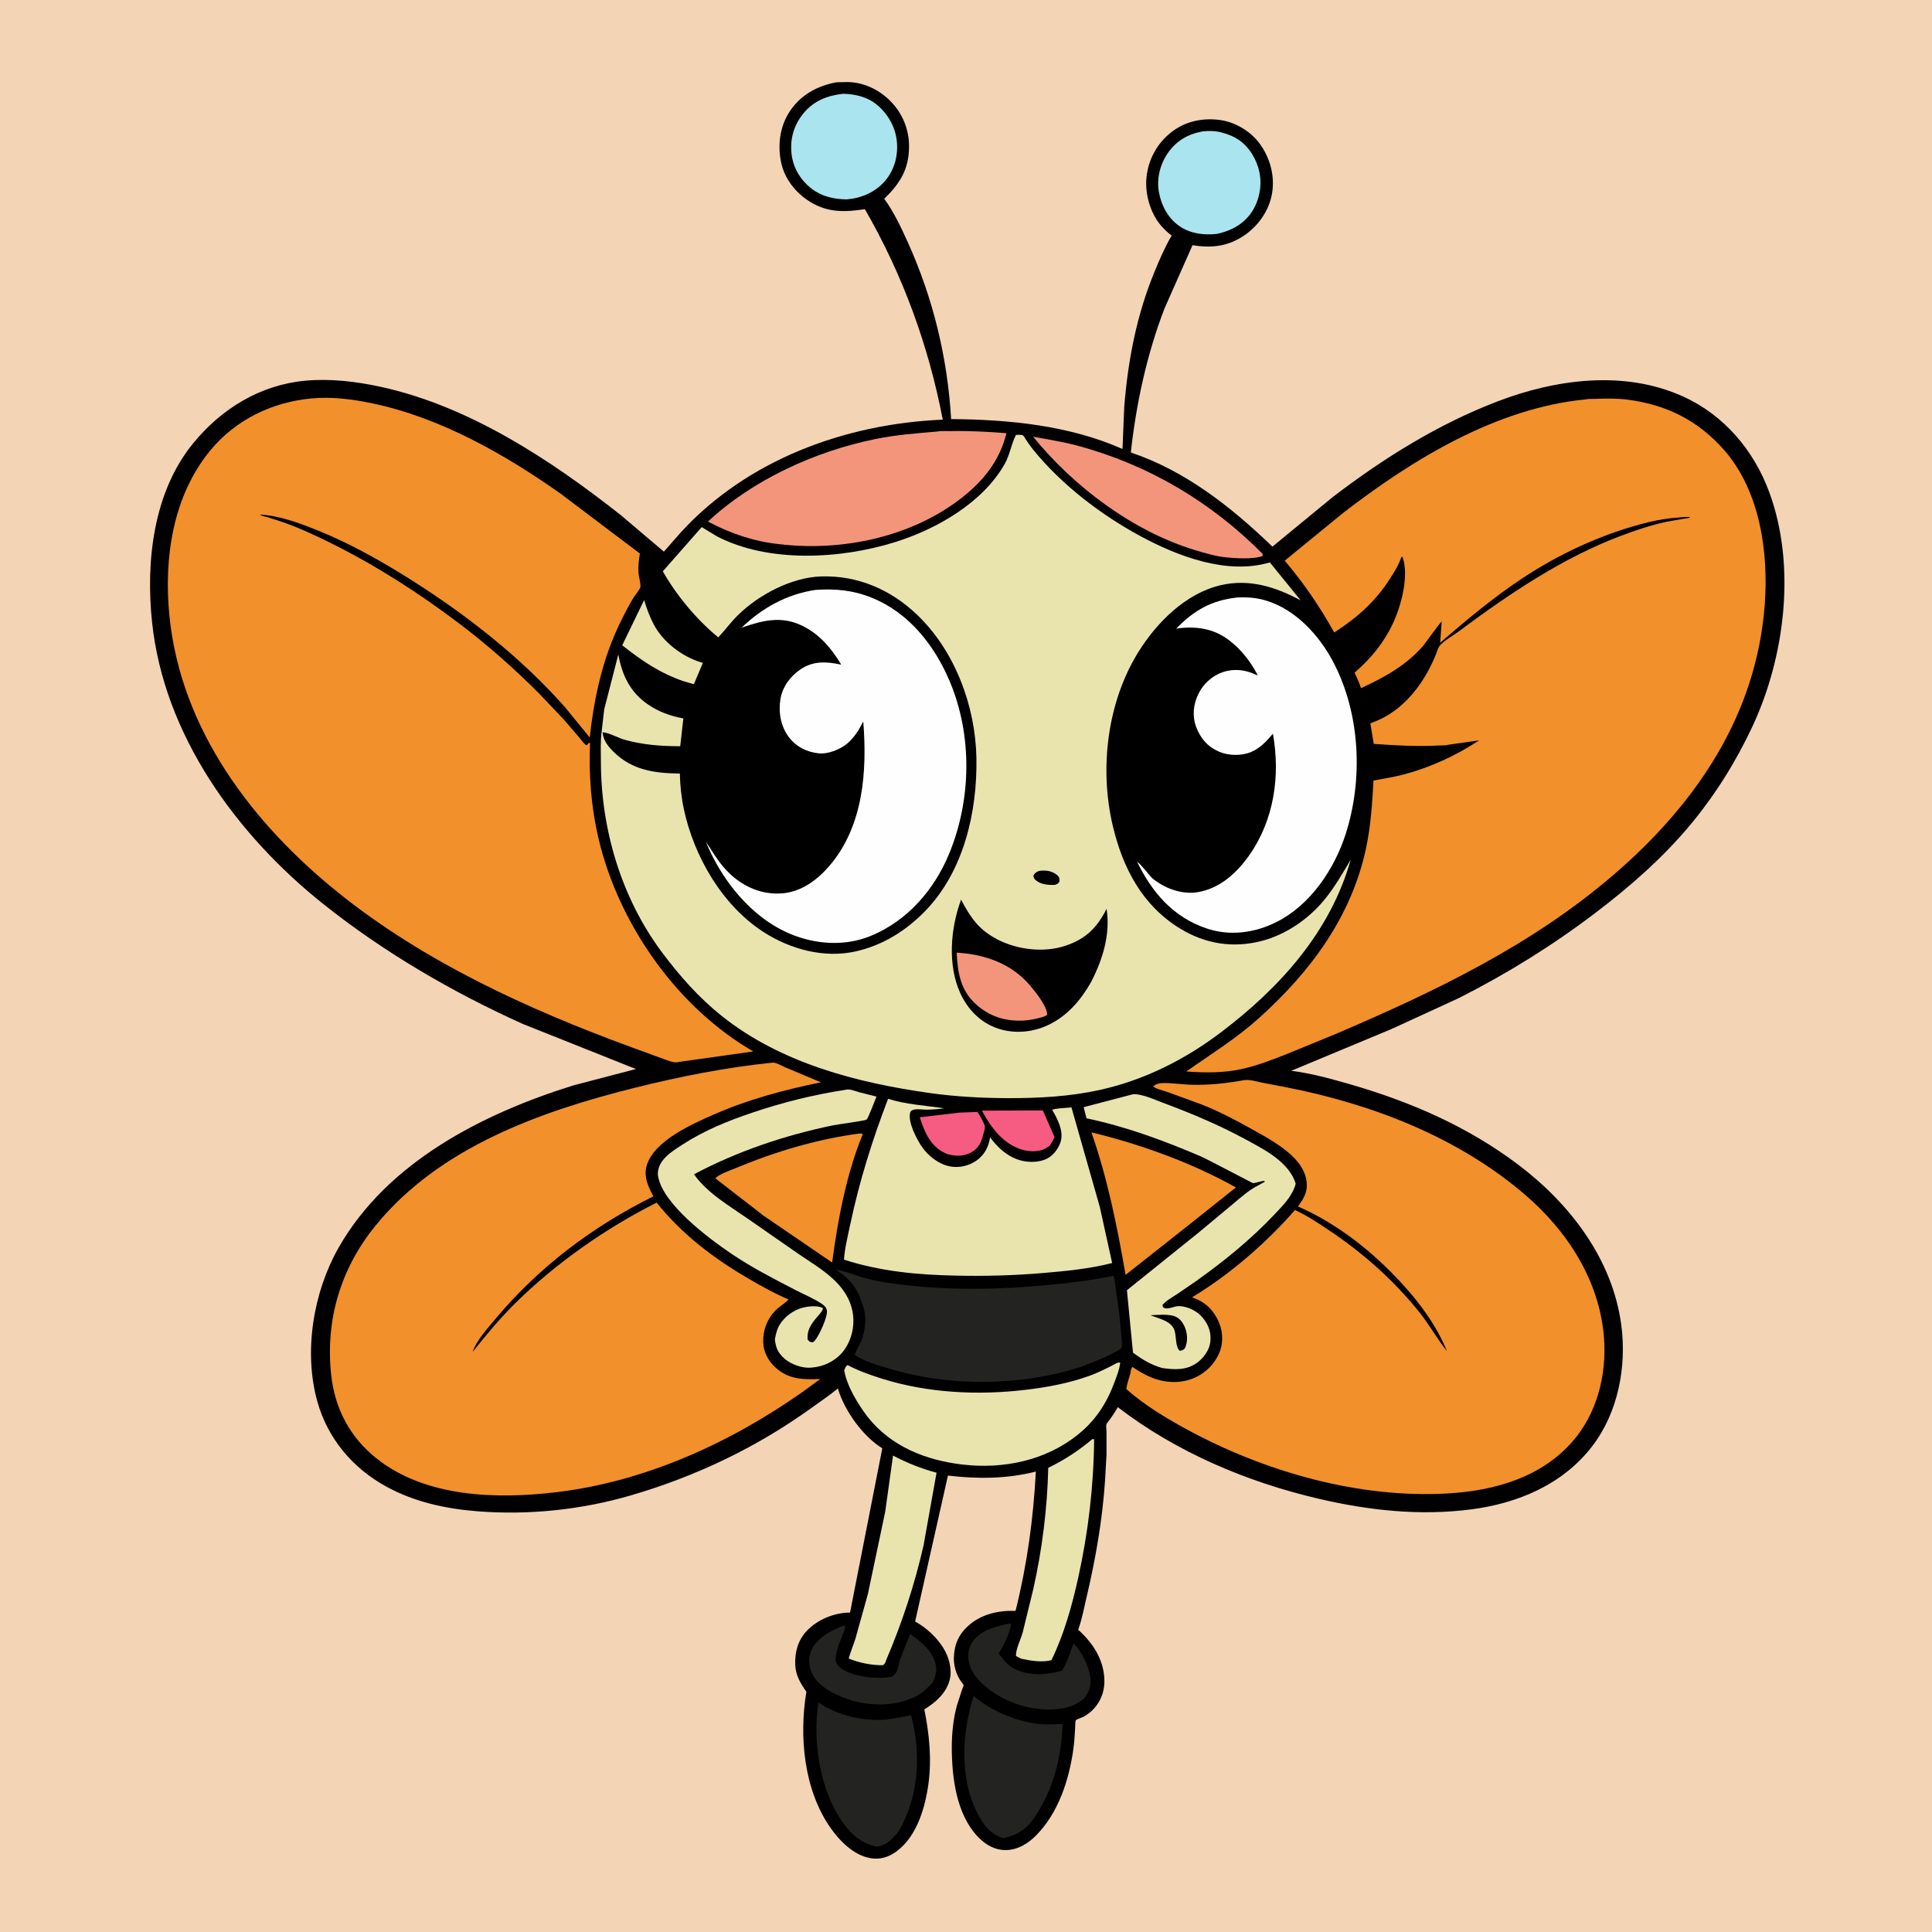
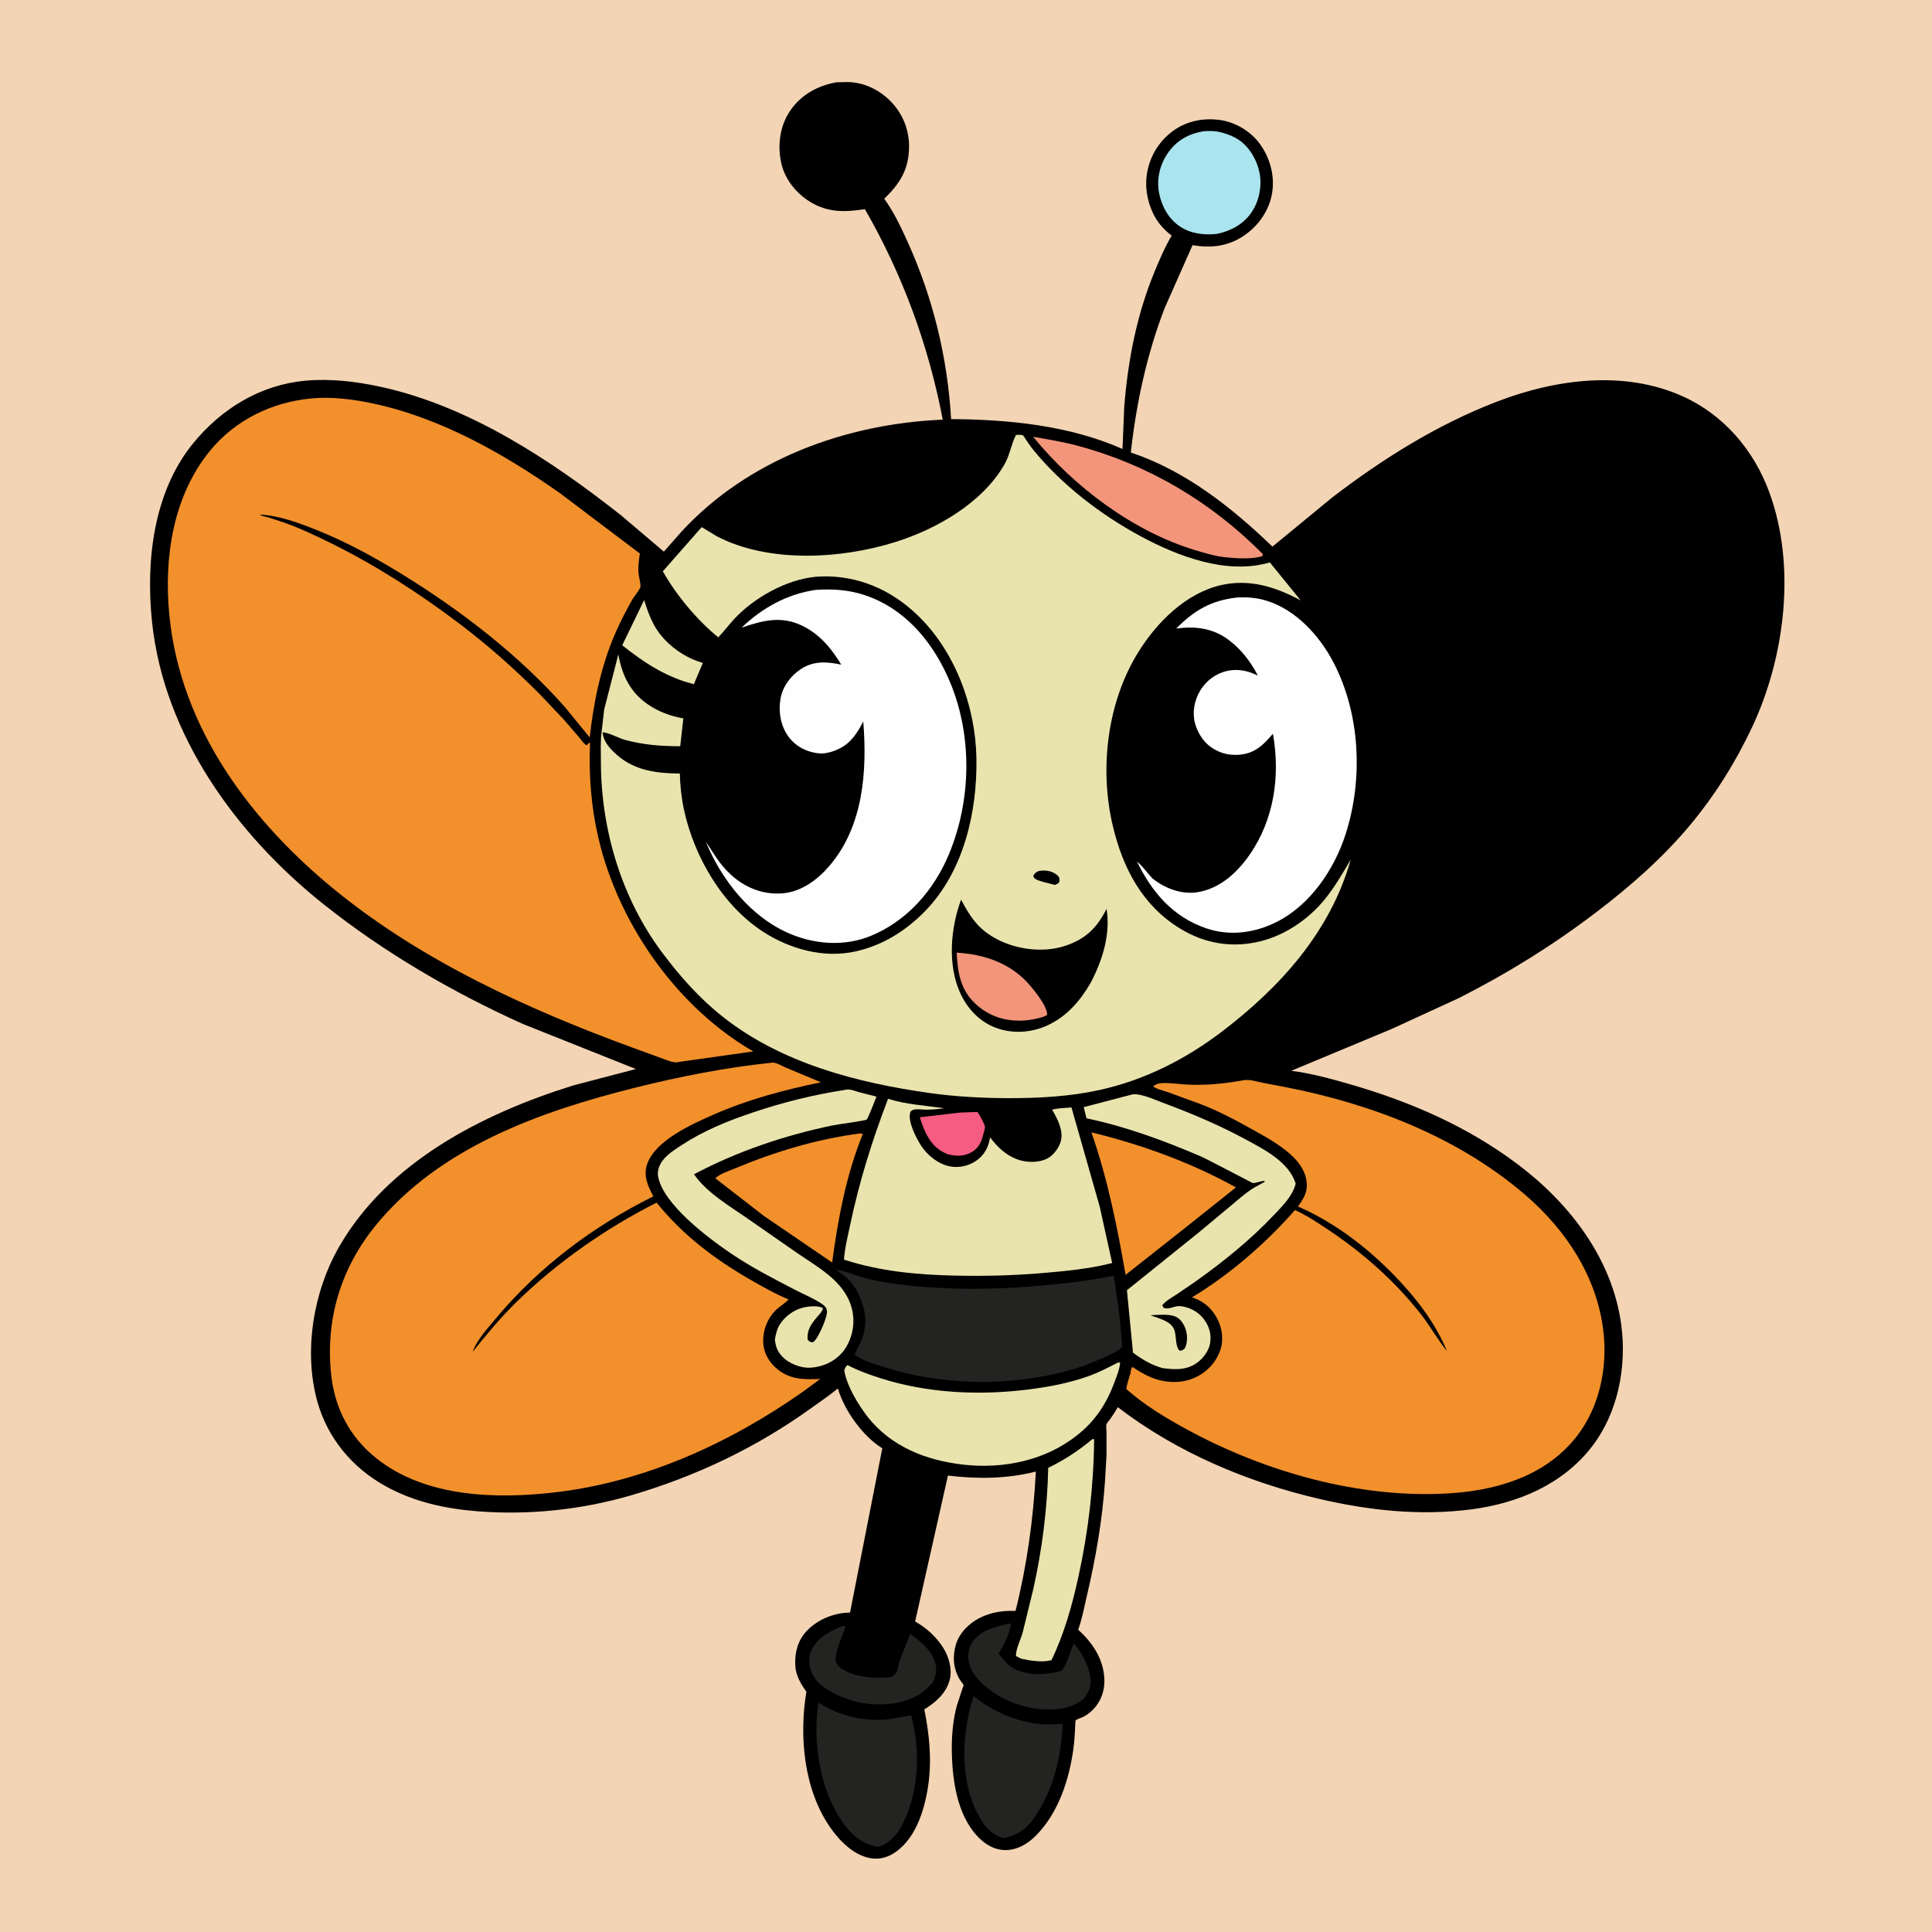
<svg xmlns="http://www.w3.org/2000/svg" version="1.1" style="display: block;" viewBox="0 0 2048 2048" width="1024" height="1024">
  <path transform="translate(0,0)" fill="rgb(243,212,180)" d="M -0 -0 L 2048 0 L 2048 2048 L -0 2048 L -0 -0 z" />
  <path transform="translate(0,0)" fill="rgb(0,0,0)" d="M 886.612 87.238 L 897.915 86.985 C 915.35 87.027 931.771 94.942 943.912 107.179 C 956.827 120.194 963.838 137.54 963.626 155.93 C 963.351 179.821 953.904 194.619 937.338 210.693 C 947.567 224.808 954.967 240.61 962.137 256.432 C 989.12 315.977 1004.4 379.109 1008.23 444.269 C 1069.16 444.648 1133.64 450.965 1189.89 475.932 L 1191.74 431.271 C 1195.67 381.948 1204.93 333.865 1223.88 288 C 1229.26 274.98 1234.84 261.89 1242.01 249.744 C 1237.79 246.533 1233.6 242.683 1230.22 238.584 C 1219.15 225.177 1213.55 205.2 1215.32 188 C 1217.25 169.235 1226.35 152.388 1241.03 140.634 C 1255.88 128.746 1274.1 124.74 1292.71 127.131 C 1308.93 129.214 1325.16 138.717 1334.96 151.807 C 1346.13 166.736 1351.53 186.041 1348.5 204.578 C 1345.57 222.527 1334.66 238.474 1319.96 248.864 C 1302.64 261.108 1284.53 263.327 1264.14 259.877 L 1234.5 326.783 C 1215.74 375.463 1204.38 427.876 1198.73 479.675 C 1256.64 499.026 1305.41 537.691 1348.83 579.445 L 1412.49 527.113 C 1466.08 486.058 1524.2 449.69 1587.42 425.514 C 1649.47 401.786 1721.66 392.175 1783.76 420.131 C 1827.38 439.769 1859.11 477.189 1875.5 521.751 C 1904.21 599.793 1892.23 696.306 1857.46 770.488 C 1840.03 807.665 1817.97 842.925 1791.67 874.491 C 1762.49 909.511 1728.05 939.607 1691.89 967.149 C 1645.87 1002.19 1597.8 1032.02 1546.19 1058.12 L 1475.09 1090.79 L 1368.76 1135.09 C 1390.11 1137.77 1410.96 1143.57 1431.6 1149.53 C 1495.56 1168.02 1556.2 1194.39 1609.55 1234.74 C 1664.36 1276.18 1709.31 1334.76 1718.61 1404.43 C 1724.5 1448.61 1715.29 1497.29 1687.78 1533.11 C 1656.72 1573.54 1609.14 1593.56 1559.7 1599.98 C 1505.1 1607.06 1451.27 1601.19 1397.91 1588.75 C 1321.84 1571.01 1247.17 1539.46 1184.96 1491.7 C 1182.39 1496.16 1179.57 1500.35 1176.6 1504.57 C 1175.7 1505.84 1173.35 1508.37 1172.9 1509.78 C 1172.31 1511.6 1172.93 1516.12 1172.94 1518.15 L 1172.94 1542.23 L 1171.35 1569.94 C 1168.61 1610.88 1161.46 1652.09 1152.05 1692 C 1149.36 1703.44 1147.17 1715.47 1143.28 1726.54 L 1142.92 1727.55 L 1146.02 1730.47 C 1160.32 1744.22 1170.63 1761.63 1170.71 1782.08 C 1170.77 1797.89 1162.48 1812.37 1148.5 1819.85 C 1146.93 1820.69 1141.3 1822.49 1140.39 1823.51 C 1139.74 1824.25 1139.71 1831.42 1139.65 1832.48 C 1139.25 1839.7 1138.81 1846.83 1137.83 1854 C 1133.34 1886.49 1122.12 1921.28 1098.7 1945.23 C 1089.83 1954.3 1078.72 1961.18 1065.69 1961.16 C 1054.55 1961.14 1044.88 1955.5 1037.24 1947.72 C 1013.55 1923.57 1008.95 1883.66 1008.92 1851.39 C 1009.03 1837.19 1010.54 1821.66 1014.35 1807.94 L 1019.99 1790.55 C 1020.26 1789.78 1021.53 1786.96 1021.41 1786.41 C 1021.2 1785.37 1018.37 1781.97 1017.66 1780.86 C 1013.48 1774.3 1010.93 1765.29 1011.12 1757.5 C 1011.44 1743.75 1015.95 1732.94 1026.1 1723.68 C 1039.87 1711.11 1058.32 1706.93 1076.51 1707.62 C 1088.74 1658.86 1095.4 1610.07 1098.05 1559.92 C 1067.34 1567.73 1036.16 1567.88 1004.85 1564.18 L 970.071 1718.88 C 981.714 1725.23 992.832 1735.48 999.856 1746.72 C 1005.87 1756.34 1009.53 1769.36 1006.76 1780.5 C 1003.21 1794.75 991.81 1804.68 979.808 1812.03 C 985.049 1837.85 987.788 1864.53 984.2 1890.79 C 980.751 1916.04 971.977 1946.61 950.425 1962.5 C 942.115 1968.63 933.015 1971.5 922.688 1969.73 C 905.278 1966.75 890.551 1951.96 880.761 1938.17 C 852.165 1897.87 846.853 1840.88 854.799 1793.35 C 848.577 1784.42 843.421 1775.99 842.99 1764.71 C 842.478 1751.34 845.771 1738.87 855.069 1728.96 C 866.294 1717 883.63 1709.79 899.877 1709.41 L 901.09 1709.39 L 935.273 1535.26 C 914.74 1522.59 895.649 1495.95 888.507 1472.93 L 888.176 1471.82 C 879.245 1479.23 869.233 1485.93 859.792 1492.73 C 801.816 1534.48 737.825 1564.89 669.285 1585.01 C 616.977 1600.36 560.816 1606.29 506.5 1602.05 C 472.201 1599.37 439.057 1592.19 408.711 1575.41 C 373.498 1555.95 347.311 1524.68 336.408 1485.71 C 321.618 1432.84 332.091 1369.68 359.018 1322.44 C 410.664 1231.83 511.52 1180.57 607.68 1150.59 L 674.066 1133.22 L 554.286 1085.47 C 479.39 1051.75 406.611 1009.29 342.35 958.011 C 250.501 884.717 173.855 779.159 161.21 659.713 C 154.399 595.38 162.375 521.777 204.74 469.938 C 234.828 433.12 275.972 407.911 323.833 403.543 C 350.181 401.139 377.261 404.373 403 409.931 C 497.109 430.254 583.784 487.421 658.394 546.294 L 703.74 584.78 L 721.911 564.079 C 792.721 486.996 896.479 449.169 999.368 444.852 C 984.287 366.124 956.878 291.187 916.812 221.737 C 895.348 224.988 877.436 225.509 858.5 213.795 C 843.73 204.658 831.816 189.791 828.12 172.65 C 824.064 153.838 826.644 133.575 837.582 117.447 C 849.206 100.306 866.627 90.902 886.612 87.238 z" />
-   <path transform="translate(0,0)" fill="rgb(246,91,129)" d="M 1040.85 1177.33 L 1105.45 1177.09 L 1117.86 1205.41 C 1116.44 1208.67 1114.78 1211.48 1112.84 1214.46 L 1107.83 1217.7 C 1100.75 1221.25 1090.87 1220.96 1083.49 1218.73 C 1062.96 1212.52 1050.6 1195.21 1040.85 1177.33 z" />
  <path transform="translate(0,0)" fill="rgb(246,91,129)" d="M 1017.2 1179.4 L 1036.12 1178.73 L 1037.32 1180.45 C 1038.93 1183.09 1043.93 1191.73 1044.09 1194.44 C 1044.21 1196.4 1042.84 1200.27 1042.37 1202.3 C 1040.46 1210.43 1037.5 1217.01 1029.92 1221.38 C 1021.85 1226.03 1013.02 1225.77 1004.3 1223.44 L 1000.5 1221.67 C 985.773 1214.24 979.734 1199.16 975.005 1184.36 L 1017.2 1179.4 z" />
  <path transform="translate(0,0)" fill="rgb(233,227,174)" d="M 682.804 636.106 C 685.466 644.898 688.649 653.714 692.948 661.85 C 702.978 680.83 723.05 696.019 743.437 702.238 L 745.051 702.724 L 735.524 725.303 L 724.511 722.089 C 699.082 713.28 680.515 700.521 659.581 684.028 L 682.804 636.106 z" />
  <path transform="translate(0,0)" fill="rgb(35,35,34)" d="M 893.612 1723.5 L 895.678 1723.56 C 896.402 1726.16 893.987 1730.72 893.024 1733.37 C 889.718 1742.46 884.911 1752.17 886.038 1762 C 887.598 1764.88 889.095 1766.66 891.772 1768.6 C 904.49 1777.78 929.848 1780.25 945.129 1777.5 C 947.041 1776.25 948.892 1775.04 950.012 1772.96 C 952.214 1768.85 952.602 1762.8 954.332 1758.26 L 964.955 1732.02 C 975.019 1739.43 985.56 1747.44 990.287 1759.47 C 993.903 1768.67 992.652 1774.74 988.829 1783.39 C 983.427 1788.96 979.286 1793.53 972.338 1797.36 C 952.15 1808.5 925.179 1809.06 903.325 1802.66 C 889.778 1798.69 869.075 1789.5 862.179 1776.33 L 861.672 1775.31 L 860.621 1773.28 C 857.618 1766.81 856.647 1757.61 859.411 1750.88 C 865.43 1736.22 879.733 1729.08 893.612 1723.5 z" />
  <path transform="translate(0,0)" fill="rgb(35,35,34)" d="M 1067.39 1721.5 L 1070.5 1720.98 L 1071.89 1722 C 1069.42 1733.19 1064.56 1743.11 1058.69 1752.83 C 1062.44 1757.96 1067.6 1764.61 1073.14 1767.84 C 1088.67 1776.89 1108.9 1775.81 1125.65 1771.02 C 1131.38 1762.84 1134.25 1751.39 1138.17 1742.14 C 1146.77 1751.1 1153.78 1765.15 1155.7 1777.5 C 1157.25 1787.52 1154.41 1793.13 1148.65 1801.02 C 1140.53 1807.15 1133.08 1810.1 1122.94 1811.43 C 1098.36 1814.66 1069.82 1806.77 1050 1791.93 C 1040.32 1784.69 1030.71 1775.8 1027.5 1763.67 C 1025.56 1756.32 1026.07 1748.63 1029.99 1742 C 1037.82 1728.77 1053.48 1724.84 1067.39 1721.5 z" />
  <path transform="translate(0,0)" fill="rgb(170,228,238)" d="M 1274.97 139.26 C 1281.26 138.522 1288.65 138.717 1294.76 140.377 L 1296.5 140.878 C 1302.3 142.48 1308.05 144.801 1313.07 148.189 C 1324.64 156.002 1332.57 169.824 1335.18 183.296 C 1337.87 197.231 1334.78 212.986 1326.9 224.754 C 1318.21 237.729 1304.8 244.834 1289.89 247.959 C 1276.27 249.405 1262.37 247.816 1250.72 240.03 C 1238.68 231.986 1231.43 218.611 1228.68 204.656 C 1225.76 189.929 1229.49 174.54 1237.94 162.282 C 1246.96 149.189 1259.44 142.017 1274.97 139.26 z" />
-   <path transform="translate(0,0)" fill="rgb(233,227,174)" d="M 946.654 1542.97 C 961.356 1550.73 976.715 1556.89 992.783 1561.12 L 978.974 1638.34 C 969.529 1679.78 956.123 1720.68 939.379 1759.74 C 938.53 1762.25 938.271 1763.61 936 1765.2 C 923.271 1765.26 911.471 1762.77 899.646 1758.14 C 901.566 1751.03 904.524 1744.26 906.739 1737.24 L 920.029 1689.61 L 938.352 1602.5 L 946.654 1542.97 z" />
  <path transform="translate(0,0)" fill="rgb(233,227,174)" d="M 1157.96 1525.5 L 1159.83 1525.69 C 1159.35 1575.05 1153.68 1623.77 1143.06 1671.97 C 1136.48 1701.81 1127.99 1732.3 1114.58 1759.84 C 1104.85 1762.47 1092.18 1760.43 1082.49 1758.3 L 1077.09 1755.5 C 1076.17 1749.61 1082.37 1736.93 1084.09 1730.51 L 1095.4 1684.22 C 1104.73 1642.27 1110.22 1598.95 1111.17 1555.98 C 1128.5 1547.49 1143.18 1537.9 1157.96 1525.5 z" />
-   <path transform="translate(0,0)" fill="rgb(170,228,238)" d="M 893.912 99.392 C 906.918 99.863 919.233 102.595 929.5 111.011 C 941.227 120.623 949.346 134.915 950.735 150.114 C 952.106 165.129 948.116 180.205 938.219 191.741 C 927.764 203.927 912.946 210.183 897.177 211.377 C 883.863 211.018 871.567 208.49 860.734 200.308 C 848.891 191.363 840.879 178.311 839.11 163.453 C 837.225 147.619 841.373 132.889 851.439 120.462 C 862.393 106.94 876.902 101.204 893.912 99.392 z" />
  <path transform="translate(0,0)" fill="rgb(243,149,123)" d="M 1095.14 462.953 C 1110.9 465.864 1126.66 468.298 1142.17 472.455 C 1217.45 492.64 1283.78 532.039 1338.5 587.191 L 1338.23 589.5 C 1327.84 592.969 1310.97 591.899 1300 590.852 C 1288.89 589.792 1277.42 586.363 1266.77 583.138 C 1201 563.221 1138.09 515.817 1095.14 462.953 z" />
  <path transform="translate(0,0)" fill="rgb(242,144,43)" d="M 911.724 1201.5 C 913.472 1201.53 912.503 1201.38 914.58 1202.2 C 897.07 1245.04 888.153 1292.63 882.117 1338.33 L 809.708 1288.9 L 758.354 1249.11 C 762.064 1244.62 773.803 1240.79 779.276 1238.5 C 821.515 1220.82 866.258 1207.4 911.724 1201.5 z" />
  <path transform="translate(0,0)" fill="rgb(35,35,34)" d="M 1032.07 1797.81 C 1048.89 1812.04 1070.46 1821.77 1092 1826.06 C 1103.64 1828.38 1114.61 1828.14 1126.42 1827.43 C 1125.05 1863.47 1116.55 1897.82 1095.78 1927.71 C 1087.47 1939.74 1077.4 1945.49 1063.44 1948.6 C 1049.23 1943.7 1042.52 1934.75 1035.91 1921.78 C 1016.9 1884.55 1019.73 1836.46 1032.07 1797.81 z" />
  <path transform="translate(0,0)" fill="rgb(242,144,43)" d="M 1156.94 1200.34 C 1209.62 1213.17 1262.67 1232.28 1310.12 1258.72 L 1259.42 1299.11 L 1193.18 1351.41 C 1184.29 1300.31 1174.1 1249.42 1156.94 1200.34 z" />
  <path transform="translate(0,0)" fill="rgb(35,35,34)" d="M 867.548 1804.79 C 888.835 1819.12 918.245 1825.68 943.652 1822.27 L 965.796 1818.33 C 976.436 1857.46 974.168 1903.47 953.837 1939.02 C 951.789 1942.56 948.963 1945.88 946.032 1948.72 C 942.041 1952.59 934.102 1958.25 928.269 1957.38 L 926.521 1956.87 C 912.217 1952.98 902.954 1944.95 894.375 1933.26 C 869.112 1898.85 861.14 1846.36 867.548 1804.79 z" />
  <path transform="translate(0,0)" fill="rgb(233,227,174)" d="M 1184.71 1444.5 L 1187.35 1444.25 L 1187.3 1445.29 C 1186.69 1451.69 1183.83 1458.59 1181.62 1464.6 C 1173.28 1487.3 1161.68 1505.39 1142.71 1520.69 C 1108.43 1548.32 1063.59 1557.53 1020.35 1552.49 C 981.358 1547.95 944.625 1533.4 919.737 1501.99 C 909.382 1488.29 897.818 1469.58 894.887 1452.5 C 895.966 1450.23 896.325 1448.44 898.5 1447.07 C 909.753 1452.99 922.364 1457.5 934.483 1461.32 C 983.516 1476.75 1036.78 1479.3 1087.57 1473.22 C 1110.27 1470.5 1132.95 1466.31 1154.51 1458.54 C 1164.95 1454.77 1174.88 1449.62 1184.71 1444.5 z" />
  <path transform="translate(0,0)" fill="rgb(233,227,174)" d="M 1200.65 1160.04 C 1209.69 1159.03 1223.99 1165.72 1232.48 1168.88 C 1262.8 1180.2 1291.95 1192.4 1320.44 1207.84 C 1340.09 1218.48 1366.72 1231.96 1373.48 1254.81 C 1369.98 1268.13 1359.81 1278 1350.59 1287.77 C 1325.55 1314.3 1296.78 1337.51 1267.05 1358.62 L 1247.16 1372.19 C 1241.89 1375.62 1236.23 1378.63 1232.14 1383.5 L 1233.08 1385.96 C 1238.54 1389.09 1244.36 1384.04 1250.8 1384.53 C 1259.77 1385.21 1269.22 1389.93 1274.94 1396.88 C 1281.36 1404.67 1284.24 1412.99 1282.92 1422.99 C 1281.85 1431.14 1276 1439.26 1269.59 1444.1 C 1258.16 1452.73 1245.46 1452.07 1232.07 1450.18 C 1219.87 1446.68 1211.14 1441.32 1201.02 1433.85 L 1194.59 1367.69 L 1270.5 1306.65 L 1306.53 1276.63 C 1314.89 1269.65 1323.72 1261.68 1333.45 1256.73 L 1340.5 1252.87 L 1340.5 1251.83 C 1336.2 1251.74 1331.82 1254.25 1327.99 1254.12 C 1327.66 1254.11 1278.93 1228.4 1273.12 1225.92 C 1233.51 1208.97 1194.01 1194.36 1151.74 1185.45 L 1148.77 1173.62 L 1200.65 1160.04 z" />
  <path transform="translate(0,0)" fill="rgb(0,0,0)" d="M 1219.59 1394.19 C 1227.21 1393.88 1239.36 1392.59 1246.37 1395.78 C 1251.68 1398.21 1255.16 1403.98 1256.88 1409.3 C 1258.92 1415.64 1258.96 1423.54 1255.87 1429.5 C 1253.65 1431.36 1253.37 1431.5 1250.5 1431.85 C 1245.5 1427.18 1247.34 1415.67 1244.6 1409.19 C 1240.65 1399.85 1228.03 1397.77 1219.59 1394.19 z" />
  <path transform="translate(0,0)" fill="rgb(233,227,174)" d="M 895.701 1155.35 C 900.356 1153.84 906.147 1156.47 910.628 1157.77 L 929.119 1162.44 C 927.441 1166.25 920.435 1185.31 918.667 1186.8 C 917.214 1188.03 887.858 1191.91 883.41 1192.82 C 832.369 1203.31 781.785 1220.31 735.713 1244.76 C 749.103 1264.53 774.777 1279.29 794.186 1292.91 L 846.613 1329.34 C 870.203 1345.36 898.369 1360.57 903.822 1391.08 C 906.275 1404.8 903.021 1419.77 894.831 1431.17 C 887.947 1440.75 876.485 1447.29 864.896 1449.12 L 863.5 1449.33 C 858.443 1450.12 853.976 1450.04 849 1448.81 C 839.237 1446.4 829.79 1441.03 824.764 1432.01 C 822.609 1428.15 821.956 1424.18 821.374 1419.85 C 822.397 1414.71 823.421 1409.39 826.121 1404.82 C 831.492 1395.73 841.343 1388.47 851.581 1386.04 C 857.101 1384.73 867.516 1383.6 872.377 1386.72 C 872.027 1389.96 868.029 1393.8 865.874 1396.4 C 859.803 1403.71 855.213 1410.01 856.14 1420 C 858.326 1422.49 858.225 1422.49 861.5 1422.94 C 862.626 1422.2 862.826 1422.15 863.86 1420.98 C 868.169 1416.1 877.68 1395.42 876.554 1389.28 C 875.983 1386.17 874.261 1384.24 871.707 1382.49 C 862.831 1376.42 852.269 1372.19 842.72 1367.24 C 819.8 1355.35 796.372 1343.33 775 1328.82 C 750.97 1312.51 702.498 1276.4 697.541 1246.65 C 696.62 1241.12 698.922 1234.92 702.215 1230.5 C 707.51 1223.39 716.015 1218.11 723.343 1213.36 C 746.612 1198.29 771.443 1188.24 797.629 1179.4 C 829.577 1168.61 862.35 1160.42 895.701 1155.35 z" />
-   <path transform="translate(0,0)" fill="rgb(243,149,123)" d="M 993.736 457.426 C 997.724 456.527 1003.48 457.095 1007.65 457.003 C 1027.53 456.56 1047.04 457.632 1066.85 459.194 C 1059.91 487.832 1043.02 509.134 1020.14 527.204 C 966.796 569.333 892.402 584.869 825.874 576.806 C 799.155 574.021 774.124 565.394 750.477 552.9 C 798.269 508.27 864.36 478.38 928.049 465.374 C 949.722 460.948 971.739 459.303 993.736 457.426 z" />
  <path transform="translate(0,0)" fill="rgb(35,35,34)" d="M 885.921 1345.9 C 895.262 1347.15 904.09 1350.99 913.075 1353.67 C 922.098 1356.37 931.486 1358.35 940.789 1359.76 C 993.969 1367.79 1049.43 1367.62 1102.96 1362.86 C 1129 1360.55 1154.68 1357.71 1180.31 1352.28 C 1182.11 1357.39 1182.3 1363.98 1183.13 1369.38 C 1185.52 1384.92 1187.66 1400.46 1188.62 1416.17 C 1188.81 1419.31 1189.88 1425.09 1189.13 1428.05 C 1188.36 1431.14 1172.05 1438.17 1168.6 1439.83 L 1147.34 1448.39 C 1082.74 1469.63 1006.79 1470.34 941.828 1450.57 C 931.539 1447.43 920.495 1444.4 911 1439.24 C 910.543 1438.99 906.185 1436.55 906.078 1436.19 C 905.757 1435.09 912.242 1423.33 913.174 1420.95 C 917.263 1410.52 918.778 1397.51 915.53 1386.64 L 915.013 1385 C 909.253 1366.25 902.28 1356.27 885.921 1345.9 z" />
  <path transform="translate(0,0)" fill="rgb(233,227,174)" d="M 941.399 1164.77 C 959.908 1170.76 981.634 1172 1000.94 1174.81 C 994.908 1175.73 988.593 1176.19 982.5 1176.31 C 978.487 1176.39 970.311 1174.95 966.901 1176.95 C 965.334 1177.86 964.917 1178.64 964.589 1180.5 C 962.901 1190.04 970.938 1205.78 976.008 1213.84 C 982.661 1224.42 994.589 1234.06 1007.01 1236.43 C 1016.67 1238.27 1026.75 1235.94 1034.85 1230.42 C 1042.89 1224.93 1047.69 1216.58 1049.25 1207.07 L 1049.48 1205.57 C 1056.94 1215.51 1065.7 1224.1 1077.49 1228.66 C 1087.34 1232.48 1100.35 1232.96 1110.01 1228.14 C 1116.84 1224.74 1122.84 1216.52 1124.64 1209.14 C 1127.25 1198.4 1121.16 1186.57 1115.95 1177.47 L 1115.3 1176.34 C 1121.57 1174.53 1129.25 1174.55 1135.8 1173.94 L 1165.76 1279.11 L 1178.93 1338.86 C 1155.03 1344.99 1129.74 1347.41 1105.18 1349.5 C 1074.7 1352.09 1044.3 1352.86 1013.71 1352.23 C 972.974 1351.38 933.594 1347.9 894.634 1335.25 C 895.506 1322.77 898.827 1309.68 901.421 1297.42 C 911.108 1251.63 924.677 1208.46 941.399 1164.77 z" />
  <path transform="translate(0,0)" fill="rgb(254,254,254)" d="M 1311.47 633.375 C 1322.34 632.789 1332.53 633.642 1343 636.921 C 1373.86 646.589 1398.64 673.792 1413.3 701.742 C 1441.99 756.413 1445.17 825.863 1426.44 884.201 C 1414.46 921.498 1389.06 959.278 1353.4 977.25 C 1330.01 989.035 1303.61 992.615 1278.49 984.01 C 1243.34 971.963 1221.11 945.904 1205.27 913.285 C 1211.15 918.012 1216.19 925.483 1221.52 931.046 L 1224 932.987 C 1236.87 942.499 1253.56 948.374 1269.72 945.716 C 1293.09 941.87 1311.26 925.232 1324.41 906.406 C 1350.63 868.886 1357.32 822.268 1349.34 777.812 C 1342.72 785.512 1335.97 793.01 1326.43 797.057 C 1316.12 801.43 1302.52 801.234 1292.33 796.841 C 1280.14 791.585 1272.55 782.755 1267.99 770.578 C 1263.69 759.109 1264.94 746.552 1270.31 735.652 C 1275.67 724.778 1284.78 716.45 1296.28 712.489 C 1308.1 708.419 1320.46 709.95 1331.56 715.321 L 1332.81 715.934 L 1332.95 715.266 C 1325.4 700.998 1315.86 688.628 1302.96 678.747 C 1286.19 665.9 1267.23 663.459 1246.82 666.323 C 1265.94 646.812 1284.22 636.353 1311.47 633.375 z" />
  <path transform="translate(0,0)" fill="rgb(254,254,254)" d="M 864.493 625.316 C 885.831 623.905 904.08 625.587 923.927 633.551 C 963.58 649.461 990.73 684.138 1006.93 722.696 C 1030.93 779.828 1029.67 847.938 1006.18 904.881 C 990.391 943.162 961.92 976.152 923.001 992.114 C 895.541 1003.38 864.489 1001.25 837.5 989.888 C 796.03 972.426 764.849 932.889 748.168 892.162 L 758.397 907.748 C 762.9 914.588 768.228 921.165 774.242 926.729 C 789.251 940.616 807.9 948.408 828.5 947.049 C 849.123 945.689 866.496 932.805 879.473 917.556 C 915.285 875.477 919.296 817.383 915.092 764.797 C 910.733 773.299 905.822 781.47 898.546 787.829 C 891.219 794.233 877.809 799.611 867.99 798.589 C 855.227 797.261 844.029 791.646 836.227 781.396 C 827.519 769.957 824.967 754.666 827.35 740.702 C 829.553 727.794 838.066 716.486 848.807 709.358 C 862.499 700.271 876.573 701.357 891.748 704.542 C 881.362 687.365 869.061 672.484 850.703 663.458 C 828.235 652.411 808.444 657.708 786.14 665.334 C 808.019 644.271 834.327 629.792 864.493 625.316 z" />
  <path transform="translate(0,0)" fill="rgb(242,144,43)" d="M 1316.95 1145.33 C 1317.98 1145.09 1319.01 1144.95 1320.07 1144.87 C 1325.95 1144.46 1331.98 1146.46 1337.7 1147.61 L 1363.78 1152.62 C 1454.54 1170.42 1544.96 1205.25 1615.92 1265.83 C 1661.58 1304.81 1695.78 1357.66 1700.34 1418.48 C 1703.26 1457.35 1692.84 1498.52 1666.78 1528.22 C 1633.27 1566.43 1583.85 1580.26 1534.75 1583.11 C 1440.26 1588.61 1340.45 1560.06 1257.98 1515.18 C 1235.64 1503.02 1213.01 1489.41 1193.97 1472.47 C 1194.55 1466.99 1196.86 1460.87 1198.36 1455.54 C 1198.8 1452.82 1198.61 1451.13 1200.5 1449.02 C 1206.76 1453.29 1213.07 1457.08 1220.09 1460 C 1234.72 1466.09 1251.55 1466.99 1266.25 1460.51 C 1279 1454.89 1288.92 1444.46 1293.56 1431.28 C 1297.06 1421.3 1295.77 1409.07 1291.2 1399.63 C 1285.55 1387.96 1277.41 1380.14 1265.17 1375.82 L 1263.56 1375.26 C 1303.69 1351.03 1341.88 1317.9 1372.73 1282.7 C 1385.17 1288.37 1397.01 1296.24 1408.38 1303.83 C 1444.71 1328.1 1477.41 1357.01 1504.73 1391.19 C 1515.26 1404.37 1523.43 1419.29 1533.86 1432.31 C 1522.64 1405.04 1505.38 1381.55 1485.48 1359.92 C 1454.93 1326.7 1417.48 1296.97 1375.93 1278.93 C 1382.24 1269.93 1386.47 1263.56 1385 1252.04 C 1383.92 1243.6 1379.28 1235.59 1373.64 1229.35 C 1361.54 1215.96 1343.39 1206.06 1327.76 1197.37 C 1309.55 1187.24 1291.13 1177.37 1271.61 1169.99 L 1237.29 1157.5 C 1232.55 1155.83 1226.37 1154.67 1222.4 1151.7 C 1224.48 1149.54 1228.37 1148.26 1231.35 1148.13 C 1240.99 1147.7 1251.26 1149.45 1260.97 1149.81 C 1280.06 1150.52 1298.18 1148.61 1316.95 1145.33 z" />
  <path transform="translate(0,0)" fill="rgb(242,144,43)" d="M 818.803 1126.47 C 821.939 1125.83 829.607 1130.21 832.684 1131.56 L 870.199 1147.27 C 831.086 1155.34 792.683 1165.52 756.032 1181.69 C 733.57 1191.6 694.784 1208.78 686.031 1233.92 C 681.648 1246.52 686.855 1257.21 692.579 1268.21 C 628.494 1299.89 570.821 1343.33 524.981 1398.36 C 516.729 1408.26 505.189 1420.83 501.056 1432.99 C 515.509 1414.73 530.59 1396.79 547.222 1380.44 C 589.779 1338.62 642.809 1301.59 696.033 1274.85 C 723.283 1308.6 756.22 1333.75 793.549 1355.44 C 807.217 1363.38 821.347 1371.39 835.95 1377.49 C 831.614 1382.02 825.883 1385.12 821.46 1389.69 C 813.191 1398.24 808.623 1410.68 809.014 1422.55 C 809.371 1433.42 814.39 1442.74 822.373 1449.92 C 836.283 1462.43 851.882 1462.55 869.503 1461.77 L 850.461 1475.74 C 773.626 1529.65 684.397 1570.34 590.5 1581.7 C 526.924 1589.39 451.217 1587.57 398.913 1545.83 C 370.821 1523.41 354.922 1493.03 351.071 1457.47 C 344.743 1399.05 361.137 1344.44 398.356 1298.87 C 466.038 1215.99 573.017 1178 673.512 1152.93 C 721.085 1141.07 769.975 1131.41 818.803 1126.47 z" />
-   <path transform="translate(0,0)" fill="rgb(242,144,43)" d="M 1680.64 423.407 C 1683.6 422.61 1688.12 422.933 1691.28 422.808 C 1702.24 422.373 1713.79 422.223 1724.69 423.582 C 1766.25 428.764 1800.39 445.732 1828.14 477.648 C 1865.59 520.703 1874.86 585.481 1870.73 640.699 C 1861.92 758.195 1798.05 851.802 1710.93 926.927 C 1623.58 1002.24 1520.39 1051.36 1415.22 1096.34 L 1364.09 1117.3 C 1348.17 1123.58 1331.89 1129.93 1315.11 1133.46 C 1296.04 1137.47 1276.84 1137.23 1257.53 1135.82 C 1283.72 1117.33 1310.3 1101.02 1334.29 1079.47 C 1389.07 1030.26 1432.91 971.587 1448.26 898.172 C 1453.13 874.874 1454.67 851.121 1455.95 827.411 C 1466.61 825.364 1477.35 823.818 1487.85 821.019 C 1516.7 813.329 1543.13 801.138 1568.02 784.777 L 1534.38 789.599 C 1533.24 790.3 1528.1 790.076 1526.34 790.183 C 1502.82 791.612 1479.7 790.161 1456.24 788.564 L 1452.65 766.807 L 1461.85 763.041 C 1492.49 749.117 1513.5 718.322 1524.44 687.5 C 1526.69 681.14 1540.59 673.61 1546.29 669.349 C 1598.73 630.183 1656.74 591.036 1718.36 567.953 C 1733.88 562.143 1749.82 556.687 1766.03 553.214 L 1783.85 550.031 C 1786.16 549.663 1789.79 549.567 1791.72 548.367 L 1790.11 548.028 C 1786.36 547.618 1781.59 548.464 1777.79 548.733 C 1764.34 549.684 1750.98 552.387 1738 555.963 C 1693.92 568.103 1652.14 587.669 1614 612.847 C 1583.1 633.244 1554.62 657.155 1526.62 681.28 L 1528.25 658.938 C 1526.78 659.206 1510.97 681.853 1508.68 684.5 C 1490.32 705.628 1467.72 717.823 1442.75 729.507 C 1441 723.816 1438.4 718.461 1435.94 713.052 C 1453 698.19 1466.82 681.616 1476.48 661.02 C 1485.29 642.21 1494 610.434 1486.68 590.218 L 1485.5 590.49 C 1482.75 598.895 1477.85 606.607 1473.09 614 C 1457.49 638.217 1438.22 655.013 1414.34 670.498 C 1399.01 642.924 1382.27 618.429 1361.87 594.328 L 1424.21 543.374 C 1497.85 486.628 1586.41 432.559 1680.64 423.407 z" />
  <path transform="translate(0,0)" fill="rgb(233,227,174)" d="M 638.704 776.248 C 639.528 784.731 644.266 790.797 650.133 796.681 C 669.896 816.5 694.064 819.714 720.661 819.988 C 720.989 832.99 722.243 845.256 724.976 858 C 735.74 908.184 765.751 959.928 809.5 988.059 C 837.865 1006.3 873.596 1016.05 907.154 1008.5 C 935.814 1002.04 960.353 986.675 980.723 965.732 C 1021.65 923.656 1036.04 860.544 1035.04 803.586 C 1034.08 748.542 1012.25 689.911 972.107 651.614 C 944.138 624.929 909.406 609.881 870.5 611.048 C 839.122 611.989 804.628 630.26 782.479 651.86 C 774.983 659.17 768.607 667.949 761.401 675.639 C 738.556 656.968 717.142 631.199 702.611 605.613 L 743.852 558.762 L 759.738 568.416 C 814.559 597.091 891.252 592.657 948.738 574.69 C 992.699 560.95 1041.42 533.155 1064.87 492.102 C 1070.57 482.125 1071.89 470.755 1077 461.021 C 1078.61 460.889 1082.97 460.711 1084.39 461.5 C 1085.03 461.851 1086.99 465.216 1087.49 465.955 C 1090.04 469.785 1092.65 473.576 1095.57 477.146 C 1125.69 514.105 1167.23 545.849 1209 568.374 C 1248.75 589.805 1300.71 609.649 1346.09 596.179 L 1378.8 636.442 C 1352.22 622.066 1324.25 613.284 1294 620.34 C 1256.75 629.026 1226.08 659.93 1206.58 691.392 C 1173.61 744.601 1165.26 814.873 1179.61 875.464 C 1190.16 920.019 1210.78 959.755 1250.9 984.282 C 1277.51 1000.55 1306.71 1005.29 1337.04 997.546 C 1362.46 991.056 1386.22 974.852 1403.01 954.873 C 1414.16 941.605 1423.03 926.099 1431.83 911.208 C 1410.3 987.77 1356.89 1046.75 1294.89 1093.83 C 1256.29 1123.15 1213.2 1144.91 1165.69 1155.41 C 1134.12 1162.39 1100.7 1164.19 1068.45 1164.08 C 1041.13 1163.99 1013.34 1162.54 986.268 1158.76 C 908.543 1147.9 827.962 1126.99 765.433 1077.24 C 740.994 1057.79 720.443 1034.55 701.798 1009.6 C 658.604 951.792 637.093 879.172 636.976 807.5 C 636.958 796.841 636.338 785.57 637.829 775.008 L 640.464 752.007 L 655.454 693.719 C 659.343 715.506 667.849 733.599 686.553 746.526 C 698.134 754.53 710.577 759.026 724.377 761.549 L 721.072 791.028 C 700.857 791.047 681.936 789.603 662.335 784.237 C 655.307 782.314 645.486 776.547 638.704 776.248 z" />
-   <path transform="translate(0,0)" fill="rgb(0,0,0)" d="M 1100.57 923.5 C 1101.61 923.212 1101.77 923.134 1103.01 923 C 1109.15 922.339 1115.6 923.437 1120.45 927.5 C 1123.19 929.788 1123.03 931.079 1123.08 934.5 C 1121.61 937.036 1120.71 936.987 1118.06 938.058 C 1112.28 938.16 1105.6 937.878 1100.5 934.821 C 1097.33 932.926 1096.31 931.974 1095.31 928.5 C 1096.85 925.562 1097.75 924.948 1100.57 923.5 z" />
+   <path transform="translate(0,0)" fill="rgb(0,0,0)" d="M 1100.57 923.5 C 1101.61 923.212 1101.77 923.134 1103.01 923 C 1109.15 922.339 1115.6 923.437 1120.45 927.5 C 1123.19 929.788 1123.03 931.079 1123.08 934.5 C 1121.61 937.036 1120.71 936.987 1118.06 938.058 C 1097.33 932.926 1096.31 931.974 1095.31 928.5 C 1096.85 925.562 1097.75 924.948 1100.57 923.5 z" />
  <path transform="translate(0,0)" fill="rgb(0,0,0)" d="M 1018.78 953.684 C 1028.85 972.678 1037.39 985.445 1057.1 995.739 C 1078.27 1006.8 1106.47 1010.16 1129.25 1002.59 C 1150.96 995.374 1162.89 983.474 1173.02 963.411 C 1177.31 990.505 1168.75 1017.53 1156.34 1041.48 C 1145.23 1060.78 1131.03 1077.35 1110.53 1086.85 C 1093.34 1094.82 1073.05 1096.19 1055.23 1089.35 C 1037.95 1082.71 1025.34 1069.09 1017.78 1052.44 C 1004.29 1022.69 1007.64 983.712 1018.78 953.684 z" />
  <path transform="translate(0,0)" fill="rgb(243,149,123)" d="M 1014.1 1009.85 L 1016.97 1010.03 C 1045.77 1012.21 1072.91 1022.18 1092.02 1044.8 C 1097.31 1051.06 1110.67 1067.47 1109.95 1075.96 L 1106.2 1077.78 C 1099.34 1079.88 1092.21 1081.45 1085.03 1081.83 C 1065.87 1082.85 1048.8 1077.53 1034.5 1064.51 C 1018.1 1049.58 1015.15 1030.93 1014.1 1009.85 z" />
  <path transform="translate(0,0)" fill="rgb(242,144,43)" d="M 329.633 422.403 C 351.168 420.269 373.82 423.158 394.879 427.6 C 466.717 442.75 534.542 481.183 594 523.107 L 678.268 586.725 C 677.237 593.443 676.373 600.187 676.78 607 C 677.02 611.01 679.382 618.556 678.851 622.179 C 678.477 624.738 672.016 632.493 670.411 635.302 C 663.906 646.688 657.834 658.542 652.561 670.549 C 637.254 705.401 629.165 744.117 625.158 781.801 L 598.8 749.495 C 552.337 697.017 494.644 651.844 435.54 614.539 C 404.002 594.634 370.843 575.931 336.192 562.032 C 317.003 554.335 296.337 546.632 275.5 545.428 C 277.929 547.39 281.309 547.542 284.245 548.407 L 300.662 553.762 C 318.001 559.918 334.979 567.9 351.463 576.075 C 399.023 599.66 444.498 628.94 486.802 660.955 C 516.983 683.795 545.112 708.678 571.8 735.5 L 597.429 762.477 L 613.898 781.596 C 616.108 784.252 618.877 788.752 622 790.065 L 624.239 787.5 L 625.452 787.5 L 625.109 801.526 C 624.819 834.267 628.359 866.544 636.808 898.248 C 659.973 985.173 720.056 1069.17 798.498 1114.56 L 720.704 1125.55 L 717.77 1126.07 C 713.311 1126.55 707.643 1124.01 703.484 1122.58 L 669.617 1110.21 C 559.975 1070.01 449.485 1019.6 357.993 945.799 C 266.678 872.142 191.431 772.501 179.566 652.557 C 173.553 591.775 183.069 526.036 222.769 477.658 C 249.493 445.093 288.153 426.376 329.633 422.403 z" />
</svg>